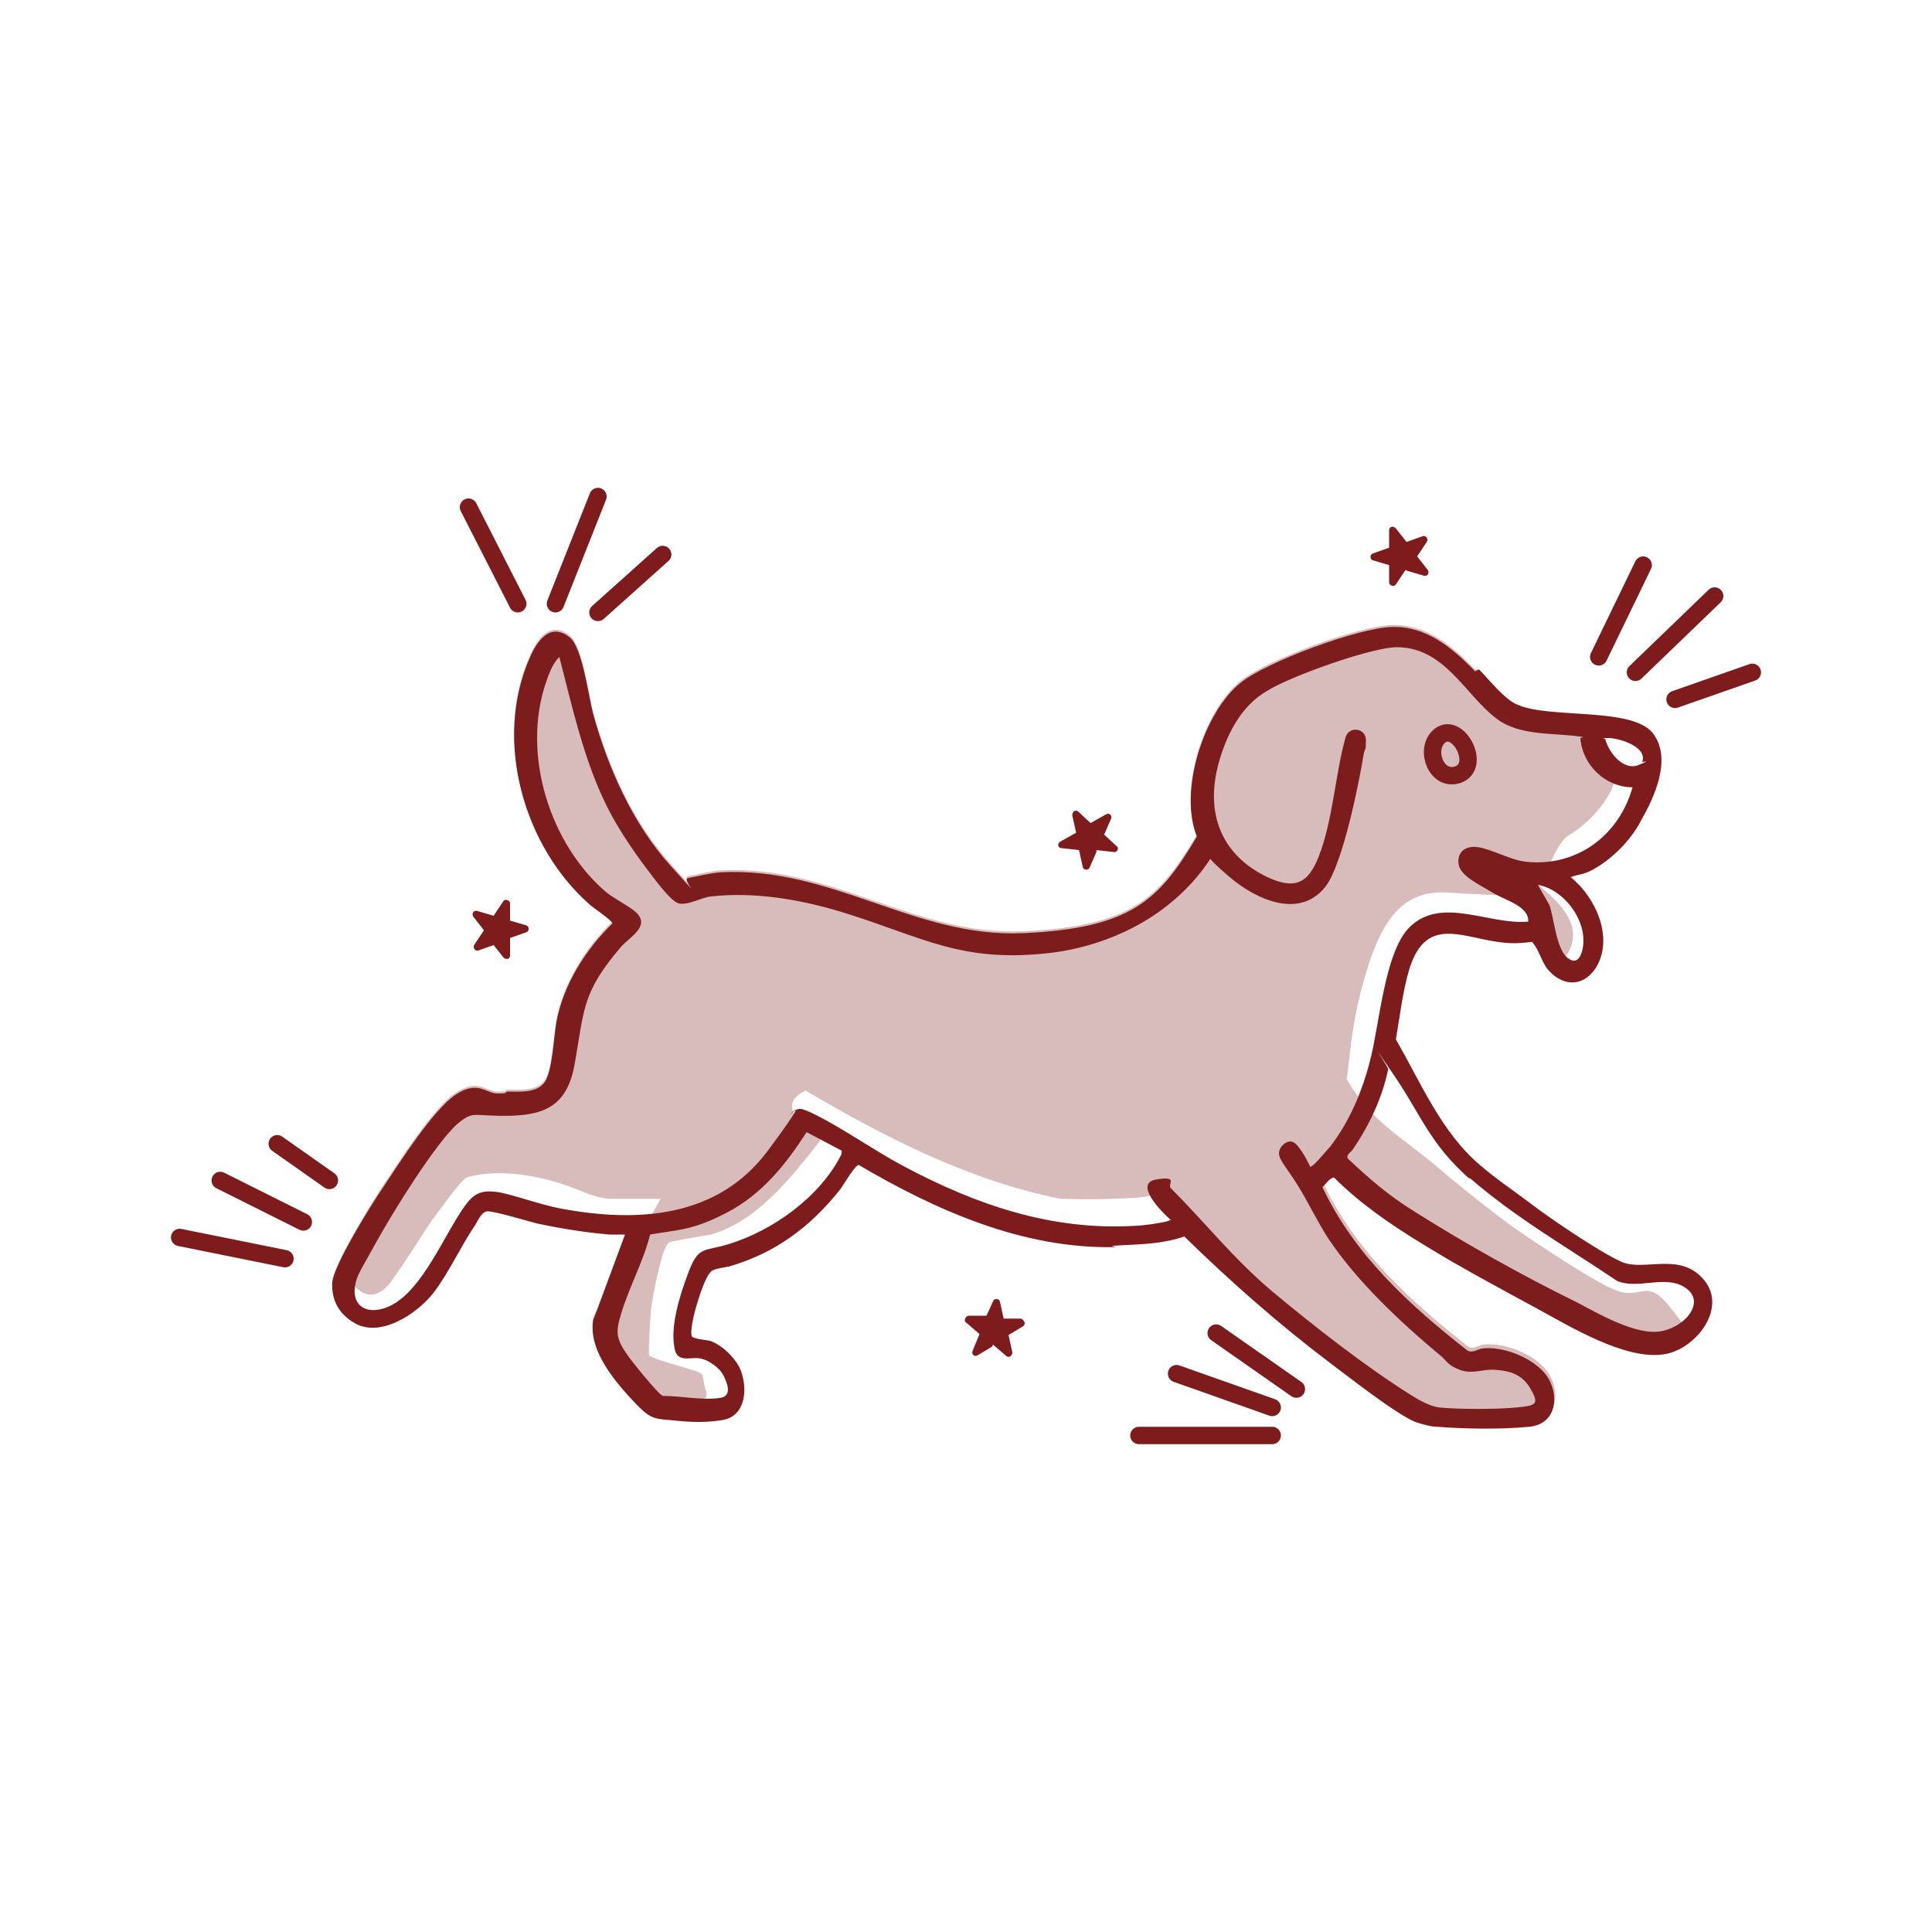
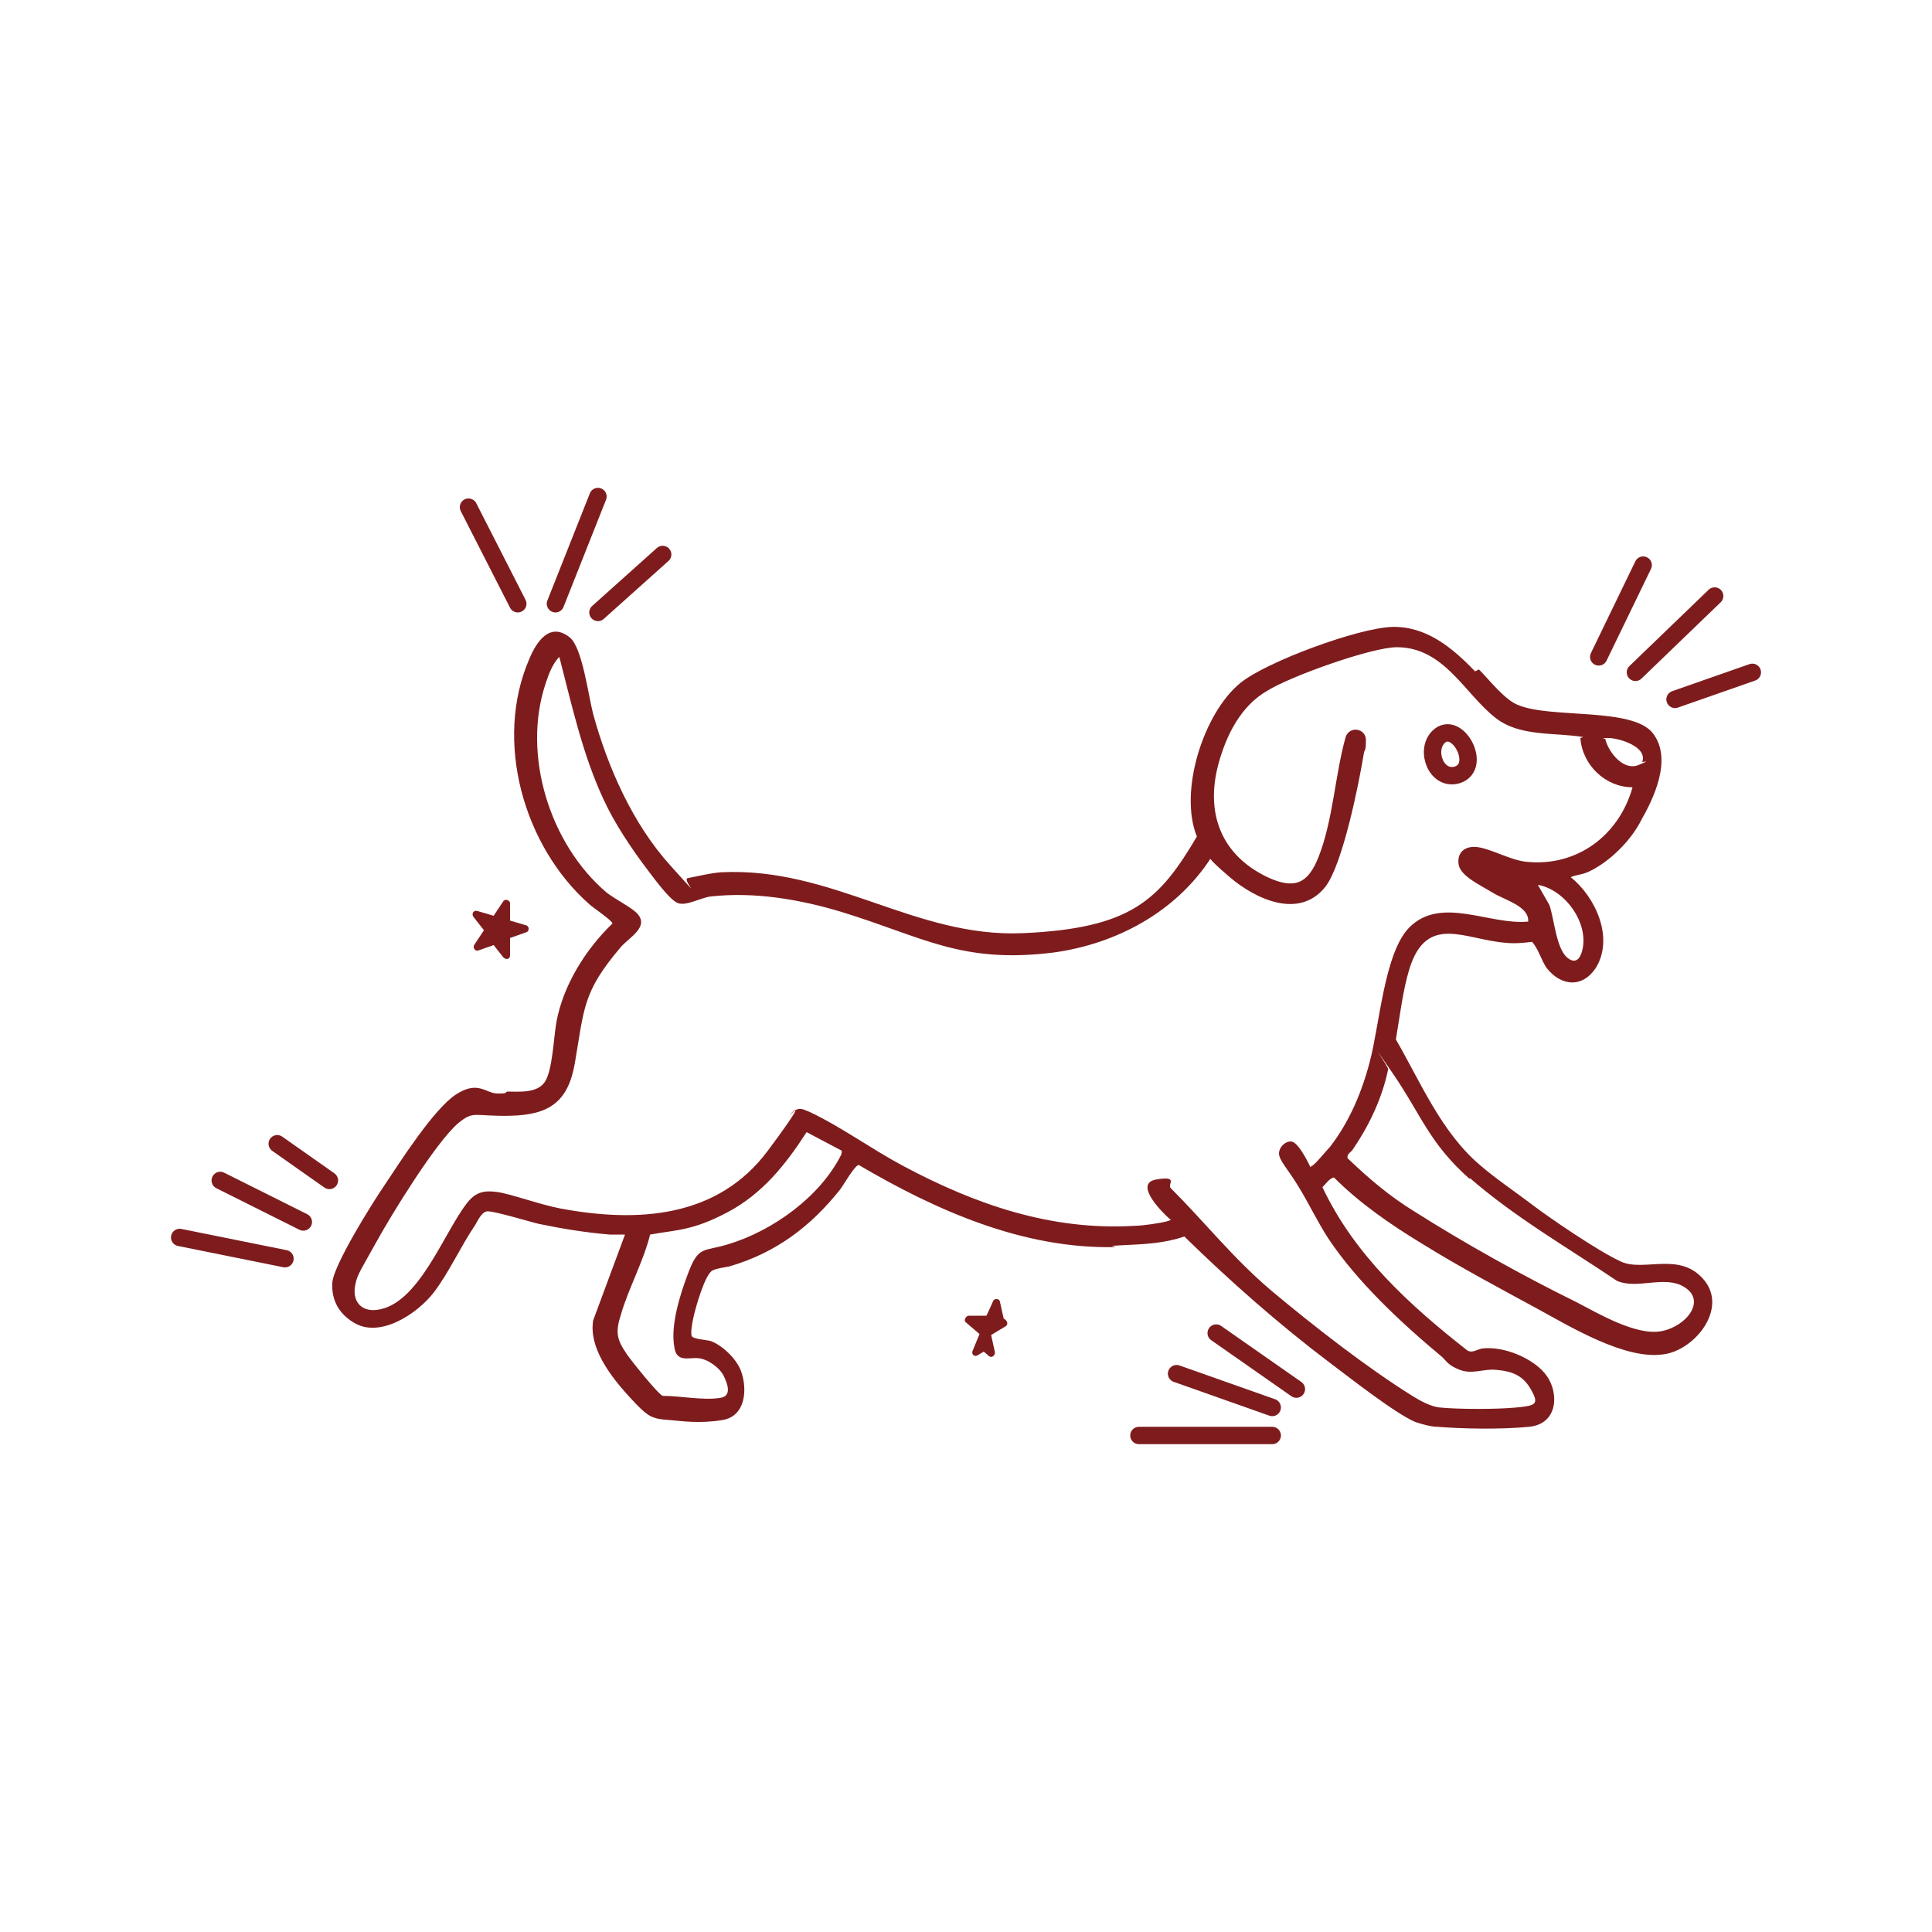
<svg xmlns="http://www.w3.org/2000/svg" viewBox="0 0 200 200" version="1.1" id="Layer_1">
  <defs>
    <style>
      .st0 {
        stroke-linecap: round;
        stroke-linejoin: round;
      }

      .st0, .st1 {
        fill: none;
        stroke: #7e1c1d;
        stroke-width: 1.8px;
      }

      .st2, .st3 {
        fill: #7e1c1d;
      }

      .st1 {
        stroke-miterlimit: 10;
      }

      .st4 {
        fill: #fff;
      }

      .st3 {
        isolation: isolate;
        opacity: .3;
      }
    </style>
  </defs>
-   <rect height="200" width="200" y="0" class="st4" />
  <path d="M153.1,69.3c1.1,1.1,2.7,3.2,4.1,3.7,3.4,1.4,11.8.2,13.9,2.9s0,6.9-1.2,9c-.9,1.8-2.6,3.6-4.3,4.7s-2,.8-3,1.2c2.6,2.1,4.5,6.3,2.6,9.4-1.4,2.1-3.6,1.9-5.1,0-.6-.9-.8-1.9-1.5-2.7-.8.1-1.8.2-2.7.1-4.2-.3-8.2-3.1-10,2.7-.7,2.3-1,5-1.4,7.3,2.6,4.5,4.7,9.6,8.7,13,1.6,1.4,3.7,2.8,5.4,4.1s6.8,4.8,9.2,5.9,6.1-1.1,8.6,1.9-1,7.3-4.2,7.7c-4,.6-9.7-2.9-13.2-4.8s-8-4.3-11.7-6.6c-3.3-2-6.5-4.2-9.2-6.9-.4,0-.9.7-1.2,1,3.3,7,9,12.2,15,16.9.5.3,1-.1,1.5-.2,2.2-.3,5.4,1,6.7,2.8s1.2,5-1.8,5.3-7.1.2-9.5,0c-.7,0-1.7-.3-2.3-.5-2.1-.9-6.8-4.6-8.8-6.1-5.3-4-10.4-8.5-15.1-13.1-2,.7-4.1.8-6.3.9s-.6.1-.9.2c-9.5.2-18.5-3.8-26.5-8.5-.4,0-1.6,2.1-1.9,2.5-3.1,3.9-6.7,6.6-11.5,8-.5.1-1.3.2-1.7.4-.8.3-1.8,3.9-2,4.8s-.3,1.7-.2,2,1.4.4,1.9.5c1.2.4,2.7,1.8,3.2,3.1.7,1.9.5,4.7-1.9,5.1s-4.3.1-5.5,0c-1.8-.1-2.2-.4-3.4-1.6-2.1-2.2-5-5.5-4.5-8.7l3.3-8.9c-.5,0-1,0-1.6,0-2.4-.2-4.9-.6-7.3-1.1-.9-.2-4.8-1.4-5.4-1.3s-1,1.1-1.2,1.4c-1.5,2.2-2.7,4.9-4.3,7-1.7,2.2-5.6,4.8-8.3,3.1-1.5-.9-2.3-2.3-2.2-4.1s4.1-8.2,5.4-10.1c1.6-2.4,5.1-7.9,7.4-9.4s3.1-.1,4.3-.1.7-.1,1-.2c1.2,0,3.1.2,3.9-1s.9-4.5,1.2-6.2c.7-3.8,3-7.5,5.8-10.2,0-.3-2.1-1.7-2.4-2-6.8-6-9.9-16.9-6.2-25.4.7-1.7,2.1-3.9,4.2-2.2,1.3,1.1,1.9,6,2.4,7.9,1.5,5.5,4.1,11.4,8,15.7s1.1,1.4,1.8,1.3c1.1-.2,2.2-.5,3.4-.6,11.6-.6,20.1,6.8,31.3,6.3s14.1-3.4,18-10c-1.9-4.7.7-12.8,4.5-15.9,2.7-2.2,12.2-5.7,15.7-5.8s6.2,2.1,8.6,4.6ZM163.9,76.3c-2.9-.5-6.6,0-9.1-2-3.2-2.5-5.3-7.3-10.2-7.3-2.6,0-11,3-13.4,4.5-2.8,1.6-4.3,4.7-5.1,7.7-1.3,5,.3,9.3,5.1,11.6,2.8,1.3,4.2.7,5.3-2.1,1.5-3.8,1.7-8.5,2.8-12.4.4-1.2,2.1-.9,2.1.3s-.1.9-.2,1.3c-.5,3.1-2.2,11.6-4,13.9-2.7,3.4-7.2,1.3-9.9-1s-1.9-2-2-1.9c-3.6,5.5-9.7,8.8-16.2,9.7-9.6,1.2-13.5-1.6-22-4.2-4.3-1.3-9-2.1-13.5-1.6-1,.1-2.5,1-3.4.7s-2.8-3-3.2-3.5c-1.6-2.1-3.4-4.8-4.5-7.2-2.2-4.7-3.3-9.8-4.6-14.8-.7.7-1.1,1.8-1.4,2.7-2.5,7.4.4,16.7,6.3,21.7.9.7,2.5,1.5,3.1,2.1,1.4,1.4-.7,2.5-1.6,3.5-4,4.7-3.8,6.3-4.8,12.1-.7,4-2.7,5.3-6.6,5.4s-3.8-.6-5.5.8c-2.3,2-6.8,9.3-8.4,12.2s-2,3.4-2.2,4.4c-.4,1.7.5,2.9,2.2,2.7,4.3-.5,6.9-7.9,9.3-11,.9-1.2,1.8-1.4,3.2-1.2s4.4,1.3,6.5,1.7c8,1.5,16.3,1,21.5-6s1.6-3,2.4-3.8,1.1-.5,1.9-.2c3.2,1.5,6.5,3.9,9.7,5.6,7.5,4,15.3,6.7,23.9,6.2.8,0,2.9-.3,3.5-.5s.2-.1.2-.2c-.8-.7-3.8-3.7-1.4-4.1s1.1.5,1.5.9c3.6,3.6,6.4,7.2,10.4,10.6,4.3,3.6,9.8,7.9,14.6,10.9.8.5,1.9,1.1,2.8,1.2,2,.2,6,.2,8,0s2.4-.3,1.4-2-2.6-1.8-3.6-1.9c-1.3-.1-2.4.5-3.7,0s-1.4-1-1.9-1.4c-4.2-3.5-8.7-7.7-11.7-12.2-1.1-1.7-2-3.6-3.1-5.4s-2-2.7-2-3.4.8-1.4,1.4-1.2,1.4,1.7,1.7,2.3,0,.3.3.2,1.6-1.7,1.9-2c2-2.6,3.3-5.7,4.1-8.8,1-3.7,1.5-11.3,4.1-13.9,3.3-3.3,8.3-.2,12.3-.6.1-1.6-2.4-2.2-3.7-3s-3.3-1.7-3.5-2.9.6-2,2-1.8,3.3,1.3,4.9,1.5c5.3.6,9.7-2.7,11.1-7.7-2.8,0-5.2-2.3-5.4-5.1ZM170,78.9c.6-1.6-2.4-2.5-3.5-2.5s-.2,0-.3.2c.4,1.4,1.9,3.2,3.4,2.6s.4-.3.4-.3ZM162.2,99.1c.7.6,1.2.4,1.5-.4,1-2.9-1.6-6.6-4.5-7.1l1.2,2.1c.5,1.5.7,4.4,1.8,5.4ZM152.2,122.1c-4.3-3.8-5-6.6-8.1-11.1s-.2-.3-.4-.3c-.6,2.9-1.9,5.7-3.6,8.2-.2.4-.7.5-.6,1,2.2,2.1,4.3,3.9,6.9,5.5,5.2,3.3,11.3,6.7,16.8,9.4,2.3,1.2,6.2,3.5,8.8,3s4.7-3.2,2.3-4.6c-2-1.2-4.8.3-6.9-.6-5.2-3.5-10.6-6.6-15.3-10.7ZM87.1,119.1l-3.6-1.9c-2.2,3.4-4.6,6.4-8.2,8.3s-5.2,1.8-8,2.3c-.7,2.8-2.2,5.5-3,8.2-.6,1.9-.5,2.6.6,4.2.4.6,3.2,4.1,3.7,4.3,1.9,0,4.2.5,6,.2,1.2-.2.7-1.5.3-2.3s-1.6-1.7-2.6-1.8-2.3.5-2.5-1.2c-.4-2.2.6-5.4,1.4-7.5,1.1-3,1.6-2.3,4.2-3.1,4.6-1.4,9.5-4.9,11.7-9.3,0-.2.1-.3,0-.4Z" class="st2" />
  <path d="M148.9,76.3c1.9-1.9,4.6,3,2,3.9-2.2.7-3.4-2.5-2-3.9Z" class="st1" />
  <line y2="118.4" x2="28.7" y1="122.2" x1="34.1" class="st0" />
  <line y2="122.2" x2="22.8" y1="126.5" x1="31.4" class="st0" />
  <line y2="128.1" x2="18.6" y1="130.3" x1="29.5" class="st0" />
  <line y2="57.4" x2="68.6" y1="63.4" x1="61.9" class="st0" />
  <line y2="51.4" x2="61.9" y1="62.5" x1="57.5" class="st0" />
  <line y2="52.5" x2="48.5" y1="62.5" x1="53.6" class="st0" />
  <line y2="58.5" x2="170.1" y1="68" x1="165.5" class="st0" />
  <line y2="61.7" x2="177.5" y1="69.6" x1="169.3" class="st0" />
  <line y2="69.6" x2="181.4" y1="72.4" x1="173.4" class="st0" />
  <line y2="138" x2="125.9" y1="143.8" x1="134.2" class="st0" />
  <line y2="142.2" x2="121.8" y1="145.7" x1="131.7" class="st0" />
  <line y2="148.6" x2="117.9" y1="148.6" x1="131.7" class="st0" />
-   <path d="M145.5,59l-1,1.5c-.2.3-.7.1-.7-.2v-1.8s-1.7-.5-1.7-.5c-.3-.1-.3-.6,0-.7l1.7-.6v-1.8c0-.4.4-.5.7-.2l1.1,1.4,1.7-.6c.3-.1.6.3.4.6l-1,1.5,1.1,1.4c.2.3,0,.7-.4.6l-1.7-.5Z" class="st2" />
  <path d="M51.2,97.8l-1.7.6c-.3.1-.6-.3-.4-.6l1-1.5-1.1-1.4c-.2-.3,0-.7.4-.6l1.7.5,1-1.5c.2-.3.7-.1.7.2v1.8s1.7.5,1.7.5c.3.1.3.6,0,.7l-1.7.6v1.8c0,.4-.4.5-.7.2l-1.1-1.4Z" class="st2" />
-   <path d="M102.7,139.4l-1.5.9c-.3.2-.7-.1-.5-.5l.7-1.7-1.4-1.2c-.3-.2,0-.7.3-.7h1.8c0,.1.7-1.5.7-1.5.1-.3.6-.3.7,0l.4,1.8h1.8c.4.2.5.6.2.8l-1.5.9.4,1.8c0,.3-.3.6-.6.4l-1.4-1.2Z" class="st2" />
-   <path d="M113.5,88.2l-.7,1.6c-.1.3-.6.3-.7,0l-.4-1.8-1.8-.2c-.4,0-.5-.5-.1-.7l1.6-.9-.4-1.8c0-.4.3-.6.6-.4l1.3,1.2,1.6-.9c.3-.2.7.1.5.5l-.7,1.6,1.3,1.2c.3.2,0,.7-.3.6l-1.8-.2Z" class="st2" />
-   <path d="M153.1,69.3c1.1,1.1,2.7,3.2,4.1,3.7,3.4,1.4,4.5.5,6.7,3.2,1.6,2,4,3.5,2.9,5.6-.9,1.8-2.6,3.6-4.3,4.6s-2.4,4.8-3.4,5.1c2.6,2.1,5,4.5,3,7.5-1.4,2.1-.5,2.9-2,1-.6-.9-1.2-6.5-1.9-7.3-.8.1-7.3-.2-8.2-.3-4.2-.3-6.6,2-8.4,7.7s-1.8,9.3-2.2,11.6c2.6,4.5,5.5,5.8,9.5,9.2,1.6,1.4,6,4.9,7.7,6.1,2.3,1.6,8.1,5.5,10.5,6.5,2.8,1.2,3.2-1.3,5.6,1.6,2.4,3,2.1,2.4-.2,3.4-3.7,1.6-9.9-1.6-13.4-3.5s-8-4.3-11.7-6.6c-3.3-2-6.5-4.2-9.2-6.9-.4,0-.9.7-1.2,1,3.3,7,9,12.2,15,16.9.5.3,1-.1,1.5-.2,2.2-.3,5.4,1,6.7,2.8s1.2,5-1.8,5.3-7.1.2-9.5,0c-.7,0-1.7-.3-2.3-.5-2.1-.9-6.8-4.6-8.8-6.1-5.3-4-12.6-12.7-17.4-17.3-2,.7-3.2.6-5.3.7s-5,0-5.3,0c-9.6-1.9-18.4-6.5-26.4-11.2-4,1.9,1.8,4.8,1.5,5.2-3.1,3.9-6.5,8.3-11.3,9.7-.5.1-3.8.6-4.3.8-.8.3-1.8,6-1.9,6.9s-.3,4.5-.2,4.8,4.2,1.4,4.7,1.6c1.2.4.7.5,1.1,1.8.7,1.9-1.2.9-3.7,1.3-1.1.2,1.2,1.7,0,1.6-1.8-.1-2.2-.4-3.4-1.6-2.1-2.2-5-5.5-4.5-8.7l7-12.2c-.5,0-4.8,0-5.3,0-2.4-.2-3.2-1.3-7.4-2.2s-6.8-.2-7.4,0-3.2,4-3.5,4.3c-1.5,2.2-2.6,4.1-4.2,6.3,0,0-1.6,2.6-3.5,1s-2.9.9-2.7-.9,4.1-8.2,5.4-10.1c1.6-2.4,5.1-7.9,7.4-9.4s3.1-.1,4.3-.1.7-.1,1-.2c1.2,0,3.1.2,3.9-1s.9-4.5,1.2-6.2c.7-3.8,3-7.5,5.8-10.2,0-.3-2.1-1.7-2.4-2-6.8-6-9.9-16.9-6.2-25.4.7-1.7,2.1-3.9,4.2-2.2,1.3,1.1,1.9,6,2.4,7.9,1.5,5.5,4.1,11.4,8,15.7s1.1,1.4,1.8,1.3c1.1-.2,2.2-.5,3.4-.6,11.6-.6,20.1,6.8,31.3,6.3s14.1-3.4,18-10c-1.9-4.7.7-12.8,4.5-15.9,2.7-2.2,12.2-5.7,15.7-5.8s6.2,2.1,8.6,4.6Z" class="st3" />
+   <path d="M102.7,139.4l-1.5.9c-.3.2-.7-.1-.5-.5l.7-1.7-1.4-1.2c-.3-.2,0-.7.3-.7h1.8c0,.1.7-1.5.7-1.5.1-.3.6-.3.7,0l.4,1.8c.4.2.5.6.2.8l-1.5.9.4,1.8c0,.3-.3.6-.6.4l-1.4-1.2Z" class="st2" />
</svg>